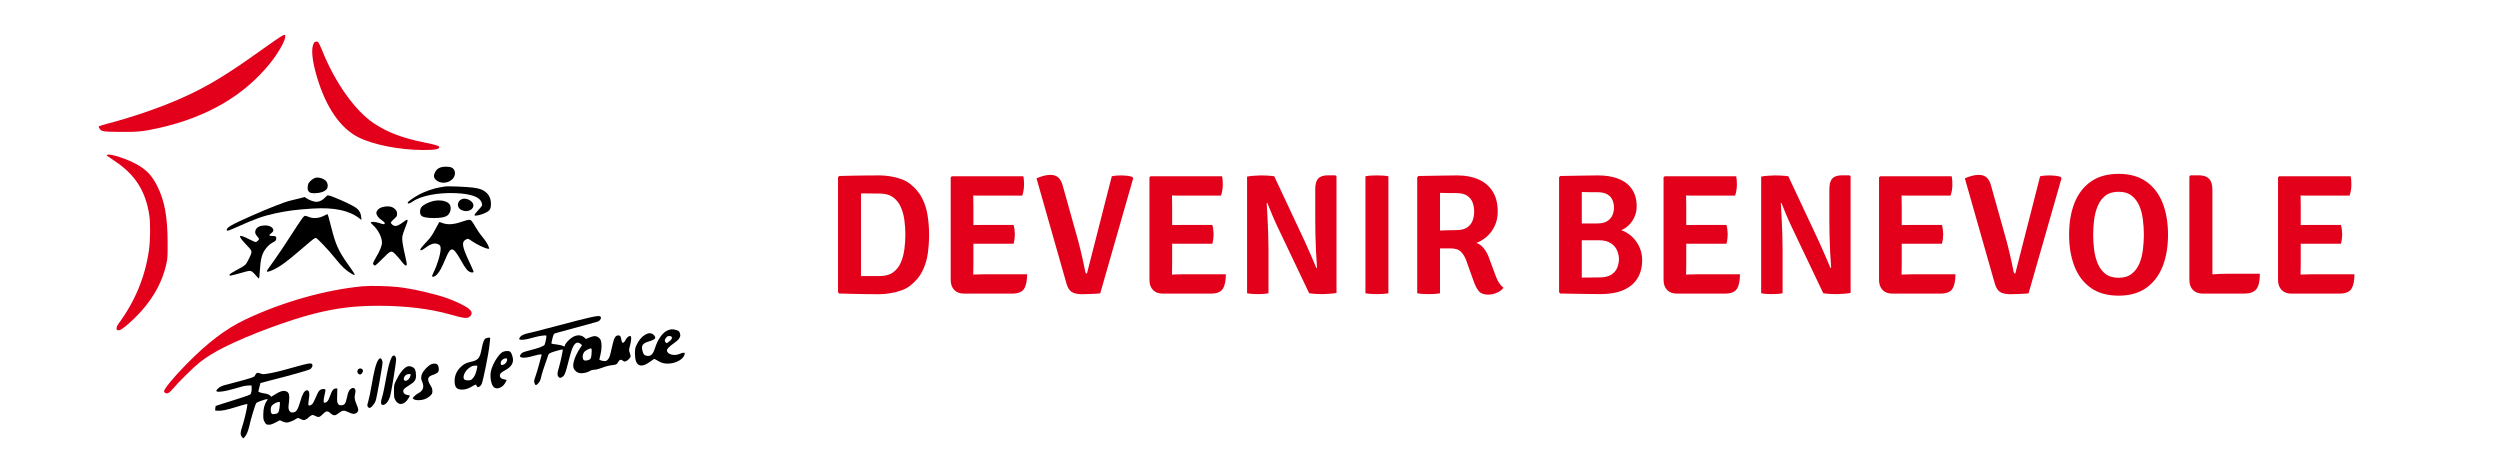
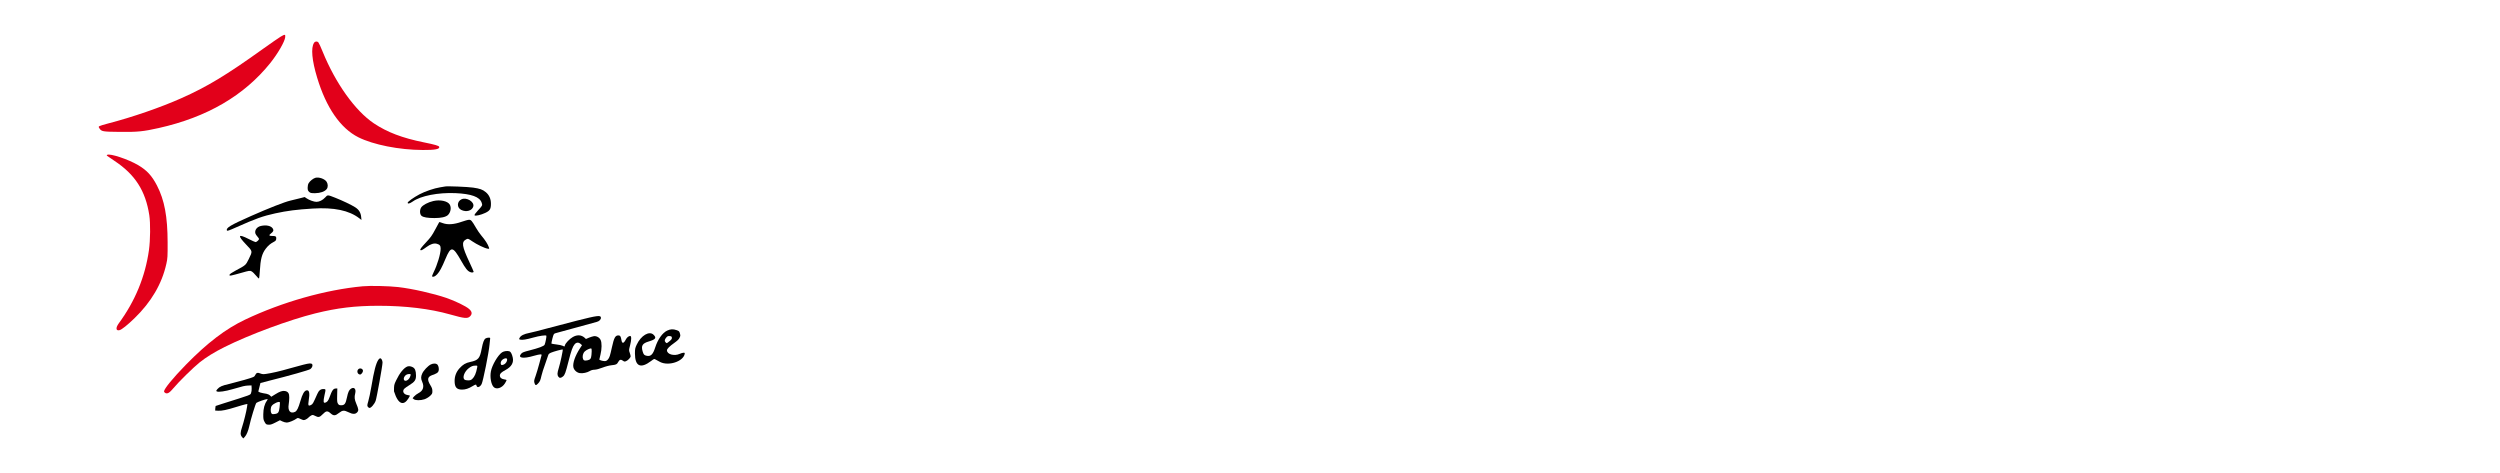
<svg xmlns="http://www.w3.org/2000/svg" width="861" height="163" viewBox="0 0 861 163" fill="none">
  <path d="M96.623 12.649C95.987 13.034 93.255 14.92 90.56 16.845C77.974 25.87 71.373 29.854 62.463 33.819C55.343 36.994 45.451 40.4 37.387 42.479C35.828 42.883 34.404 43.325 34.231 43.441C33.923 43.672 33.923 43.71 34.231 44.191C34.962 45.308 35.309 45.365 41.255 45.423C47.26 45.5 49.396 45.288 54.669 44.095C71.335 40.362 84.094 32.914 93.101 21.694C95.66 18.48 98.047 14.381 98.22 12.842C98.335 11.764 98.162 11.745 96.623 12.649Z" fill="#E2001A" />
  <path d="M108.15 14.766C107.034 16.46 107.419 20.79 109.228 26.756C112.346 37.09 117.253 44.172 123.411 47.271C128.55 49.849 137.46 51.62 145.601 51.658C149.815 51.697 151.547 51.35 151.258 50.562C151.105 50.177 149.834 49.811 145.947 49.022C138.538 47.521 133.342 45.539 128.761 42.479C122.334 38.168 115.579 28.719 111.152 17.865C110.517 16.267 109.844 14.824 109.67 14.631C109.228 14.131 108.516 14.189 108.15 14.766Z" fill="#E2001A" />
  <path d="M36.906 53.333C36.598 53.525 36.559 53.487 39.465 55.43C46.528 60.107 50.127 65.707 51.416 74.098C51.84 76.908 51.782 82.642 51.301 86.126C50.012 95.286 46.548 103.696 40.87 111.413C39.773 112.934 39.908 114.031 41.178 113.704C41.91 113.53 43.911 111.933 46.259 109.662C52.109 104.004 55.785 97.73 57.305 90.802C57.71 89.032 57.748 88.358 57.729 83.47C57.71 74.56 56.651 68.921 54.053 63.879C52.302 60.511 50.608 58.663 47.587 56.874C44.103 54.834 37.849 52.755 36.906 53.333Z" fill="#E2001A" />
-   <path d="M151.701 57.663C150.777 58.009 150.277 58.452 149.815 59.356C149.257 60.434 149.334 61.165 150.085 61.916C151.566 63.398 154.472 63.224 155.935 61.569C157.09 60.242 156.916 58.356 155.55 57.721C154.723 57.316 152.74 57.297 151.701 57.663Z" fill="black" />
  <path d="M108.593 61.242C107.842 61.473 106.765 62.32 106.322 63.051C106.091 63.436 105.956 63.994 105.956 64.629C105.956 65.418 106.052 65.688 106.457 66.073C106.899 66.477 107.111 66.535 108.516 66.535C110.306 66.515 111.845 65.977 112.499 65.13C113 64.514 113 63.436 112.499 62.628C111.884 61.608 109.786 60.877 108.593 61.242Z" fill="black" />
  <path d="M153.298 64.225C153.144 64.264 152.355 64.398 151.566 64.514C149.507 64.841 146.37 65.919 144.484 66.919C142.425 68.016 140.404 69.46 140.404 69.826C140.404 70.287 141.136 70.114 142.117 69.421C144.869 67.439 150.874 66.265 156.859 66.515C162.363 66.766 165.211 67.805 165.885 69.806C166.212 70.73 166.192 70.769 164.537 72.558C163.652 73.52 163.306 74.021 163.46 74.175C163.748 74.463 165.654 74.021 167.116 73.328C168.713 72.578 169.079 72 169.079 70.172C169.079 68.498 168.463 67.131 167.289 66.169C166.192 65.264 165.288 64.957 162.921 64.61C161.093 64.341 153.991 64.052 153.298 64.225Z" fill="black" />
  <path d="M111.999 67.997C111.133 68.94 109.998 69.498 108.997 69.518C108.15 69.518 106.514 68.94 105.591 68.305L104.936 67.862L103.281 68.286C102.377 68.517 100.895 68.882 99.99 69.094C97.989 69.556 92.562 71.692 86.423 74.406C79.341 77.543 77.801 78.466 78.147 79.371C78.244 79.621 78.802 79.429 81.477 78.235C88.039 75.31 90.483 74.425 94.794 73.482C98.951 72.578 102.184 72.173 107.688 71.827C115.021 71.365 120.236 72.462 123.738 75.175L124.489 75.753L124.393 74.771C124.239 73.232 123.642 72.231 122.353 71.403C121.083 70.576 118.003 69.113 115.482 68.113C112.788 67.054 112.846 67.054 111.999 67.997Z" fill="black" />
  <path d="M158.956 68.632C157.34 69.364 157.282 71.5 158.841 72.289C160.592 73.174 162.651 72.558 163.017 71.057C163.383 69.479 160.669 67.843 158.956 68.632Z" fill="black" />
  <path d="M149.257 69.229C147.467 69.633 145.601 70.615 145.062 71.442C144.484 72.308 144.542 73.828 145.196 74.348C145.812 74.848 147.294 75.099 149.623 75.099C151.913 75.099 153.491 74.752 154.241 74.079C155.204 73.193 155.512 71.5 154.896 70.461C154.184 69.248 151.643 68.69 149.257 69.229Z" fill="black" />
-   <path d="M131.648 71.346C130.513 71.654 129.627 72.52 129.627 73.347C129.627 74.136 130.359 75.099 131.513 75.868C132.11 76.253 132.514 76.657 132.514 76.869C132.514 77.312 132.071 77.312 130.724 76.85C129.281 76.35 127.703 76.253 127.703 76.657C127.703 76.773 128.088 77.216 128.55 77.62C130.185 79.063 131.552 81.757 131.552 83.547C131.552 84.606 130.84 86.395 129.55 88.551C128.954 89.551 128.473 90.514 128.473 90.687C128.473 91.052 128.838 91.457 129.165 91.457C129.3 91.457 130.474 90.379 131.783 89.051C134.65 86.164 134.766 86.126 136.248 87.646C136.786 88.204 137.672 89.224 138.191 89.898C139.307 91.322 139.712 91.649 140.039 91.322C140.193 91.168 140.058 90.321 139.558 88.166C138.672 84.355 138.403 82.546 138.557 81.469C138.615 81.007 139.057 79.64 139.538 78.466C140.77 75.406 140.693 75.118 138.98 76.407C137.652 77.408 136.767 77.851 136.113 77.831C135.497 77.812 134.631 77.119 134.631 76.657C134.631 76.484 135.112 75.926 135.689 75.426C136.671 74.56 136.748 74.444 136.748 73.655C136.748 72.982 136.632 72.654 136.151 72.135C135.228 71.076 133.649 70.807 131.648 71.346Z" fill="black" />
-   <path d="M111.441 74.367C109.863 75.195 107.804 75.329 106.437 74.733C105.937 74.521 105.34 74.329 105.109 74.329C104.59 74.348 104.205 74.868 99.913 81.507C97.989 84.49 95.506 88.204 94.371 89.744C92.446 92.4 91.908 93.208 91.908 93.458C91.908 93.785 92.947 93.477 94.544 92.707C96.603 91.707 98.874 90.032 103.07 86.415C106.976 83.066 107.881 82.315 108.439 82.027C108.862 81.815 108.997 81.911 111.133 84.086C112.365 85.337 114.347 87.588 115.559 89.109C117.715 91.803 119.139 93.15 121.006 94.228C122.757 95.248 122.641 94.959 119.601 90.687C116.599 86.434 115.559 84.144 114.155 78.543C113.115 74.444 112.904 73.751 112.73 73.751C112.653 73.771 112.076 74.04 111.441 74.367Z" fill="black" />
  <path d="M158.976 76.388C156.358 77.312 154.203 77.466 152.509 76.85C151.874 76.6 151.316 76.446 151.278 76.484C151.239 76.503 150.623 77.658 149.911 79.005C148.834 81.045 148.314 81.776 146.832 83.355C144.946 85.375 144.523 85.972 144.831 86.164C145.062 86.318 145.639 86.01 146.928 85.048C148.256 84.067 149.449 83.682 150.431 83.951C151.47 84.24 151.759 84.606 151.759 85.645C151.759 87.415 150.604 91.245 149.334 93.785C148.988 94.497 148.757 95.113 148.814 95.19C149.161 95.517 149.854 95.229 150.566 94.459C151.432 93.516 152.163 92.169 153.414 89.166C155.3 84.683 155.954 84.759 158.783 89.744C160.304 92.438 160.996 93.323 161.901 93.689C162.517 93.958 163.113 93.882 163.113 93.554C163.113 93.458 162.478 92.015 161.689 90.34C159.072 84.74 158.86 83.335 160.554 82.431C161.17 82.123 161.247 82.142 162.671 83.124C164.21 84.182 166.885 85.472 167.867 85.626C168.521 85.741 168.54 85.722 168.406 85.279C168.059 84.163 167.135 82.719 165.711 81.045C165.23 80.468 164.422 79.313 163.941 78.466C162.517 76.003 162.228 75.676 161.516 75.695C161.17 75.695 160.034 76.022 158.976 76.388Z" fill="black" />
  <path d="M89.868 77.812C88.501 78.12 87.654 79.236 87.943 80.372C88.001 80.622 88.309 81.103 88.636 81.449C88.944 81.796 89.213 82.181 89.213 82.296C89.213 82.623 88.386 83.374 88.02 83.374C87.866 83.374 86.788 82.893 85.653 82.315C81.977 80.449 81.708 81.007 84.71 84.163C87.077 86.645 87.039 86.415 85.634 89.301C84.652 91.303 84.594 91.36 81.207 93.15C79.88 93.862 79.091 94.401 79.052 94.613C78.975 94.94 79.071 94.959 79.726 94.863C80.13 94.786 81.708 94.382 83.228 93.939C85.865 93.189 86.038 93.169 86.615 93.439C86.962 93.612 87.654 94.266 88.174 94.921C88.79 95.71 89.136 96.018 89.233 95.844C89.29 95.71 89.406 94.594 89.483 93.381C89.714 89.282 90.195 87.415 91.484 85.702C92.331 84.586 93.101 83.932 94.236 83.335C94.968 82.95 95.083 82.796 95.141 82.2C95.198 81.411 94.948 81.257 93.601 81.257C92.62 81.257 92.543 80.987 93.332 80.391C94.178 79.756 94.332 79.294 93.928 78.678C93.312 77.754 91.696 77.408 89.868 77.812Z" fill="black" />
  <path d="M124.912 98.596C112.095 99.79 97.161 104.023 84.402 110.086C77.686 113.28 71.431 118.053 64.003 125.635C59.653 130.081 56.497 133.93 56.497 134.796C56.497 134.988 56.709 135.239 56.978 135.373C57.729 135.7 58.402 135.277 59.769 133.641C61.616 131.428 66.543 126.598 68.737 124.827C70.969 123.037 73.837 121.267 77.378 119.496C86.038 115.185 99.606 110.163 108.574 107.93C116.194 106.044 122.314 105.313 130.378 105.313C139.635 105.313 148.083 106.333 154.953 108.277C160.13 109.739 161.073 109.816 161.959 108.873C162.69 108.084 162.574 107.295 161.554 106.41C160.477 105.448 156.782 103.658 153.78 102.619C149.199 101.06 142.098 99.443 137.133 98.866C133.919 98.5 127.472 98.346 124.912 98.596Z" fill="#E2001A" />
  <path d="M198.812 110.394C195.329 111.279 190.556 112.53 188.228 113.165C185.899 113.8 183.263 114.473 182.358 114.647C180.472 115.012 179.356 115.57 178.971 116.321C178.702 116.821 178.721 116.86 179.183 116.975C179.895 117.148 181.242 116.937 183.628 116.263C185.822 115.647 188.016 115.339 188.17 115.628C188.285 115.821 187.843 118.111 187.573 118.707C187.362 119.208 185.572 119.862 182.262 120.709C180.472 121.151 179.856 121.402 179.529 121.786C178.163 123.307 180.106 123.653 183.878 122.537C184.783 122.268 185.764 122.056 186.072 122.056C186.553 122.056 186.592 122.114 186.476 122.479C186.399 122.729 186.053 124 185.707 125.327C185.36 126.655 184.802 128.503 184.475 129.446C183.917 130.985 183.878 131.236 184.071 131.909C184.34 132.775 184.61 132.833 185.283 132.102C185.957 131.39 186.111 131.043 186.476 129.407C186.65 128.618 187.208 126.848 187.727 125.462C188.228 124.057 188.709 122.672 188.786 122.383C188.882 121.979 189.132 121.729 189.767 121.459C190.691 121.055 193.693 120.247 193.809 120.362C193.943 120.497 192.943 125.173 192.442 126.732C191.903 128.484 191.865 129.119 192.288 129.715C192.673 130.273 193.154 130.254 193.886 129.658C194.54 129.099 194.752 128.522 195.829 124.307C196.753 120.689 197.234 119.362 197.889 118.592C198.466 117.88 199.255 117.822 199.948 118.438L200.448 118.88L199.755 119.939C198.1 122.479 197.196 125.039 197.465 126.444C197.658 127.444 198.639 128.349 199.698 128.503C200.737 128.657 202.219 128.33 203.142 127.772C203.566 127.502 204.162 127.329 204.778 127.329C205.375 127.31 206.433 127.021 207.53 126.598C208.569 126.193 209.859 125.866 210.609 125.789C212.168 125.635 212.476 125.481 212.861 124.75C213.323 123.865 213.804 123.692 214.478 124.192C214.997 124.577 215.113 124.596 215.652 124.365C216.306 124.096 217.191 123.134 217.191 122.691C217.191 122.537 217.056 121.998 216.883 121.498C216.575 120.651 216.575 120.536 216.979 119.034C217.499 117.014 217.518 115.705 217.037 115.705C216.537 115.705 215.882 116.225 215.536 116.917C214.786 118.38 214.227 118.438 214.016 117.071C213.804 115.84 213.592 115.513 212.976 115.513C211.899 115.513 211.475 116.302 210.744 119.612C210.071 122.672 209.917 123.134 209.378 123.788C209.012 124.211 208.723 124.365 208.262 124.365C207.549 124.365 206.414 124.019 206.414 123.807C206.414 123.73 206.587 122.98 206.799 122.152C207.28 120.228 207.319 117.976 206.837 117.052C206.433 116.205 205.394 115.647 204.509 115.782C204.162 115.84 203.393 116.071 202.834 116.302L201.795 116.744L201.372 116.34C200.217 115.301 198.774 115.205 197.254 116.09C196.157 116.706 194.732 118.207 194.559 118.919C194.425 119.439 194.482 119.419 193.789 119.092C193.482 118.938 192.519 118.726 191.634 118.63C190.749 118.515 189.979 118.399 189.921 118.342C189.864 118.284 190.017 117.495 190.248 116.59C190.653 115.051 190.73 114.935 191.288 114.762C192 114.57 204.451 111.163 205.49 110.875C206.414 110.644 207.03 109.989 206.953 109.354C206.857 108.508 205.76 108.642 198.812 110.394ZM203.777 121.017C203.701 122.999 203.547 123.576 202.95 123.884C202.642 124.038 202.084 124.173 201.699 124.173C201.122 124.173 200.987 124.077 200.814 123.634C200.487 122.806 200.737 121.69 201.372 121.055C201.911 120.516 203.239 119.9 203.624 120.016C203.739 120.054 203.797 120.497 203.777 121.017Z" fill="black" />
  <path d="M229.777 113.858C228.161 114.608 226.544 116.879 225.659 119.65C224.889 122.075 224.119 122.826 222.734 122.537C221.829 122.344 221.656 122.133 221.309 120.978C220.751 119.054 221.271 118.245 223.407 117.61C225.793 116.898 226.178 116.379 225.101 115.301C223.638 113.838 220.751 115.532 219.27 118.726C218.75 119.843 218.673 120.17 218.673 121.729C218.692 126.193 220.617 127.079 224.273 124.307C225.293 123.538 225.312 123.518 225.832 123.846C226.101 124.019 226.813 124.404 227.391 124.692C230.258 126.116 235.166 124.538 235.782 121.998C235.878 121.536 235.839 121.478 235.416 121.478C235.146 121.478 234.569 121.652 234.107 121.863C232.183 122.729 229.7 122.037 229.7 120.632C229.7 120.151 230.605 119.246 232.183 118.13C233.164 117.437 233.799 116.86 233.992 116.417C234.377 115.628 234.377 115.628 234.126 114.704C233.953 114.108 233.799 113.973 233.03 113.704C231.798 113.28 230.932 113.319 229.777 113.858ZM231.394 116.302C231.432 116.687 231.259 116.956 230.585 117.495C229.604 118.303 229.623 118.303 229.238 117.899C228.796 117.476 228.853 116.975 229.431 116.282C229.854 115.782 230.066 115.686 230.643 115.744C231.221 115.801 231.336 115.878 231.394 116.302Z" fill="black" />
  <path d="M167.212 116.571C166.674 116.937 166.308 117.957 165.904 120.035C165.269 123.441 164.73 124.077 161.959 124.654C160.342 125 159.457 125.52 158.244 126.848C157.128 128.099 156.57 129.542 156.57 131.216C156.57 133.353 157.282 134.18 159.11 134.18C160.304 134.18 161.362 133.834 162.748 132.987C163.729 132.39 164.075 132.313 164.075 132.717C164.075 132.852 164.21 133.083 164.364 133.218C164.73 133.526 165.48 133.064 165.865 132.294C166.366 131.332 168.386 121.267 168.598 118.649C168.656 117.937 168.752 117.11 168.79 116.802C168.867 116.321 168.829 116.282 168.252 116.282C167.905 116.282 167.443 116.417 167.212 116.571ZM164.345 126.521C163.979 128.541 163.46 129.754 162.632 130.524C162.228 130.889 161.92 131.005 161.208 131.005C160.708 131.005 160.15 130.889 159.976 130.735C159.149 130.062 159.957 127.945 161.439 126.809C162.324 126.136 162.844 125.924 163.729 125.924C164.441 125.905 164.441 125.924 164.345 126.521Z" fill="black" />
  <path d="M172.909 121.344C171.485 122.306 169.445 125.77 169.06 127.925C168.694 129.869 169.118 132.313 169.984 133.256C170.888 134.276 172.89 133.66 173.89 132.044C174.198 131.524 174.468 131.024 174.468 130.928C174.468 130.831 174.121 130.716 173.679 130.658C172.716 130.524 172.158 130.062 172.158 129.35C172.158 128.676 172.659 128.195 174.141 127.406C176.161 126.309 176.989 124.885 176.585 123.114C176.334 121.979 175.911 121.171 175.526 121.017C174.814 120.747 173.563 120.901 172.909 121.344ZM174.66 123.788C174.66 124.769 173.756 125.712 172.832 125.712C172.447 125.712 172.312 125.058 172.582 124.461C173.005 123.518 174.66 122.999 174.66 123.788Z" fill="black" />
-   <path d="M134.843 123.153C134.265 124.307 133.726 126.27 133.188 129.138C132.899 130.581 132.514 132.679 132.302 133.795C132.091 134.911 131.744 136.393 131.513 137.086C130.897 139.01 131.302 139.896 132.533 139.28C133.226 138.914 133.919 137.875 134.323 136.586C134.823 134.969 136.555 124.25 136.421 123.557C136.171 122.229 135.42 122.037 134.843 123.153Z" fill="black" />
  <path d="M130.32 123.884C129.473 125.154 128.838 127.598 127.895 133.179C127.568 135.104 127.087 137.355 126.837 138.183C126.471 139.415 126.433 139.723 126.644 140.05C126.779 140.261 127.029 140.454 127.202 140.492C127.722 140.608 128.954 139.203 129.377 138.029C129.743 137.028 131.744 125.924 131.744 124.866C131.744 124.154 131.34 123.403 130.974 123.403C130.782 123.403 130.493 123.615 130.32 123.884Z" fill="black" />
  <path d="M104.417 125.616C103.416 125.866 101.241 126.463 99.606 126.925C96.43 127.849 93.563 128.503 91.638 128.772C90.772 128.907 90.291 128.868 89.81 128.676C88.732 128.233 88.328 128.33 87.924 129.119C87.578 129.831 87.578 129.831 84.113 130.851C82.208 131.39 79.822 132.025 78.821 132.256C76.531 132.775 75.588 133.179 74.895 133.988C74.414 134.565 74.395 134.642 74.683 134.815C75.222 135.104 77.57 134.777 80.053 134.045C83.748 132.968 84.306 132.833 85.499 132.775L86.615 132.737L86.673 133.737C86.712 134.276 86.615 135.008 86.461 135.373C86.173 136.066 86.731 135.854 76.723 139.01C75.415 139.415 74.318 139.78 74.26 139.819C74.222 139.857 74.183 140.223 74.145 140.646L74.106 141.397L75.145 141.455C76.396 141.532 78.147 141.166 81.4 140.146C82.709 139.742 84.094 139.338 84.498 139.261L85.21 139.126L85.076 140.165C84.883 141.589 83.96 145.323 83.363 147.113C82.728 148.979 82.728 149.768 83.324 150.48L83.786 151L84.364 150.384C84.903 149.807 85.518 148.306 85.846 146.785C86.365 144.322 87.982 139.049 88.29 138.76C88.674 138.433 91.446 137.452 92.023 137.452C92.254 137.452 92.235 137.567 91.908 138.029C91.099 139.164 90.695 140.685 90.676 142.648C90.657 144.264 90.714 144.572 91.138 145.342C91.58 146.131 91.696 146.208 92.446 146.266C93.101 146.324 93.582 146.17 94.833 145.534L96.411 144.726L97.238 145.13C97.7 145.361 98.393 145.534 98.797 145.534C99.471 145.534 101.395 144.745 102.184 144.13C102.531 143.879 102.665 143.899 103.57 144.322C104.494 144.745 104.628 144.765 105.225 144.515C105.571 144.361 106.033 144.053 106.245 143.802C106.457 143.572 106.88 143.244 107.169 143.09C107.669 142.84 107.785 142.859 108.477 143.206C109.671 143.841 110.094 143.745 111.152 142.648C112.307 141.455 112.807 141.397 113.866 142.359C114.886 143.264 115.463 143.244 116.733 142.224C117.946 141.262 118.504 141.224 120.024 141.974C121.448 142.705 122.411 142.705 123.026 141.993C123.565 141.358 123.527 140.973 122.68 138.972C122.083 137.567 122.006 136.759 122.334 135.469C122.718 133.93 121.929 133.122 120.813 133.911C120.197 134.334 119.851 135.123 119.505 136.817C119.043 139.068 118.677 139.569 117.503 139.569C116.887 139.569 116.676 139.472 116.406 139.049C116.118 138.606 116.06 138.164 116.118 136.162L116.175 133.795H115.733C114.79 133.795 114.385 134.334 113.462 136.894C113.058 138.029 112.673 138.472 111.999 138.683C111.364 138.876 111.306 138.221 111.73 136.258C112.249 133.968 112.249 133.988 111.364 133.988C110.421 133.988 109.805 134.469 109.286 135.662C107.804 138.991 107.727 139.164 107.111 139.472C106.187 139.953 106.052 139.665 106.303 138.048C106.765 135.315 106.514 134.199 105.514 134.449C104.763 134.642 104.147 135.739 103.454 138.125C102.762 140.531 102.261 141.551 101.588 141.859C99.99 142.59 99.047 141.455 99.432 139.222C99.528 138.626 99.625 137.586 99.625 136.913C99.644 135.489 99.24 134.873 98.143 134.661C97.277 134.507 96.353 134.815 94.737 135.835L93.428 136.643L92.985 136.201C92.735 135.951 92.196 135.7 91.792 135.623C89.81 135.315 88.925 135.027 88.982 134.757C89.233 133.68 89.675 131.967 89.694 131.909C89.714 131.89 91.099 131.524 92.793 131.101C99.509 129.427 106.418 127.464 106.88 127.117C107.515 126.655 107.804 125.809 107.496 125.424C107.169 125.039 106.572 125.077 104.417 125.616ZM96.392 138.549C96.43 138.645 96.392 139.395 96.295 140.242C96.084 142.07 95.795 142.455 94.544 142.59C93.794 142.686 93.64 142.648 93.447 142.263C93.101 141.609 93.178 140.338 93.582 139.78C94.178 138.953 96.141 138.106 96.392 138.549Z" fill="black" />
  <path d="M148.353 125.52C147.352 126.04 145.889 127.579 145.408 128.657C144.927 129.696 144.927 130.466 145.408 131.505C146.178 133.218 145.716 134.584 144.099 135.412C143.58 135.681 142.906 136.182 142.618 136.528L142.098 137.144L142.521 137.49C143.079 137.933 144.811 137.952 146.178 137.509C146.755 137.317 147.544 136.855 148.045 136.412C148.834 135.681 148.911 135.546 148.911 134.7C148.911 133.949 148.757 133.526 148.199 132.621C147.044 130.735 147.217 129.773 148.834 129.196C150.469 128.599 150.835 128.368 151.047 127.772C151.239 127.156 151.085 126.155 150.72 125.655C150.296 125.116 149.276 125.058 148.353 125.52Z" fill="black" />
-   <path d="M140.212 126.251C138.961 126.829 137.614 128.522 136.421 131.024C135.709 132.506 135.689 132.602 135.689 134.757C135.689 136.759 135.728 137.048 136.171 137.837C137.248 139.761 139.211 139.53 140.616 137.278C140.924 136.797 141.174 136.355 141.174 136.278C141.174 136.22 140.809 136.105 140.366 136.047C138.98 135.854 138.403 134.661 139.307 133.814C139.538 133.583 140.327 133.045 141.078 132.583C142.829 131.505 143.291 130.831 143.272 129.292C143.253 127.656 142.925 126.848 142.117 126.444C141.444 126.097 140.732 126.02 140.212 126.251ZM141.444 128.945C141.482 129.022 141.367 129.465 141.174 129.908C140.578 131.236 139.057 131.62 139.057 130.447C139.057 129.908 139.558 129.196 140.096 128.984C140.616 128.772 141.309 128.753 141.444 128.945Z" fill="black" />
+   <path d="M140.212 126.251C138.961 126.829 137.614 128.522 136.421 131.024C135.709 132.506 135.689 132.602 135.689 134.757C137.248 139.761 139.211 139.53 140.616 137.278C140.924 136.797 141.174 136.355 141.174 136.278C141.174 136.22 140.809 136.105 140.366 136.047C138.98 135.854 138.403 134.661 139.307 133.814C139.538 133.583 140.327 133.045 141.078 132.583C142.829 131.505 143.291 130.831 143.272 129.292C143.253 127.656 142.925 126.848 142.117 126.444C141.444 126.097 140.732 126.02 140.212 126.251ZM141.444 128.945C141.482 129.022 141.367 129.465 141.174 129.908C140.578 131.236 139.057 131.62 139.057 130.447C139.057 129.908 139.558 129.196 140.096 128.984C140.616 128.772 141.309 128.753 141.444 128.945Z" fill="black" />
  <path d="M123.392 127.175C122.757 127.81 123.161 128.984 124.027 128.984C124.412 128.984 125.009 128.214 125.009 127.733C125.009 126.963 123.969 126.598 123.392 127.175Z" fill="black" />
-   <path d="M319.976 80.852C319.976 83.153 319.818 85.365 319.504 87.489C319.189 89.593 318.57 91.57 317.645 93.418C316.741 95.248 315.364 96.89 313.515 98.345C312.63 99.053 311.568 99.623 310.329 100.056C309.09 100.489 307.822 100.803 306.524 101C305.226 101.216 304.036 101.325 302.954 101.325C301.322 101.325 299.768 101.315 298.293 101.295C296.818 101.275 295.333 101.246 293.839 101.207C292.344 101.167 290.741 101.128 289.03 101.089L288.617 100.675V61.028L289.03 60.614C290.722 60.556 292.315 60.516 293.809 60.496C295.304 60.457 296.789 60.438 298.264 60.438C299.758 60.418 301.322 60.408 302.954 60.408C304.036 60.408 305.226 60.506 306.524 60.703C307.841 60.9 309.12 61.224 310.359 61.676C311.598 62.109 312.65 62.679 313.515 63.388C315.344 64.843 316.711 66.495 317.616 68.344C318.54 70.172 319.16 72.149 319.474 74.273C319.809 76.377 319.976 78.57 319.976 80.852ZM311.804 80.852C311.804 79.219 311.696 77.567 311.48 75.895C311.263 74.224 310.85 72.7 310.241 71.323C309.651 69.927 308.766 68.806 307.586 67.96C306.425 67.095 304.882 66.662 302.954 66.662C301.833 66.662 300.771 66.652 299.768 66.632C298.785 66.613 297.703 66.603 296.523 66.603V95.07C297.703 95.051 298.785 95.051 299.768 95.07C300.771 95.07 301.833 95.07 302.954 95.07C304.882 95.07 306.425 94.648 307.586 93.802C308.766 92.937 309.651 91.806 310.241 90.409C310.85 88.993 311.263 87.45 311.48 85.778C311.696 84.106 311.804 82.464 311.804 80.852ZM327.422 61.087L327.805 60.703H335.18V67.193C335.18 68.019 335.19 68.727 335.21 69.317C335.229 69.907 335.239 70.605 335.239 71.412V90.911C335.239 91.56 335.229 92.16 335.21 92.71C335.19 93.242 335.18 93.851 335.18 94.54V101.118H331.965C330.549 101.118 329.438 100.695 328.631 99.85C327.825 99.004 327.422 97.853 327.422 96.398V61.087ZM349.075 77.459C349.232 77.951 349.34 78.511 349.399 79.141C349.478 79.75 349.517 80.271 349.517 80.704C349.517 81.156 349.478 81.687 349.399 82.297C349.34 82.887 349.232 83.438 349.075 83.949H339.074C338.602 83.949 337.963 83.949 337.157 83.949C336.35 83.929 335.524 83.919 334.679 83.919C333.833 83.9 333.105 83.88 332.496 83.861V77.547C333.105 77.528 333.833 77.518 334.679 77.518C335.524 77.498 336.35 77.489 337.157 77.489C337.963 77.469 338.602 77.459 339.074 77.459H349.075ZM352.438 60.703C352.556 61.293 352.625 61.853 352.644 62.385C352.664 62.896 352.674 63.378 352.674 63.83C352.674 64.282 352.625 64.833 352.526 65.482C352.428 66.131 352.271 66.76 352.054 67.37H339.074C338.602 67.37 337.963 67.37 337.157 67.37C336.35 67.35 335.524 67.331 334.679 67.311C333.833 67.291 333.105 67.272 332.496 67.252V60.703H352.438ZM353.736 94.451C353.736 96.713 353.382 98.394 352.674 99.496C351.985 100.577 350.609 101.118 348.544 101.118H332.496V94.716C333.617 94.657 334.698 94.599 335.741 94.54C336.803 94.481 337.993 94.451 339.31 94.451H353.736ZM382.902 60.703C383.452 60.585 384.023 60.506 384.613 60.467C385.222 60.428 385.793 60.408 386.324 60.408C386.835 60.408 387.435 60.447 388.123 60.526C388.831 60.605 389.441 60.733 389.952 60.91L390.277 61.382L378.919 101.03C377.995 101.128 376.982 101.197 375.881 101.236C374.779 101.295 373.717 101.325 372.695 101.325C371.18 101.325 370 101.079 369.155 100.587C368.329 100.076 367.709 99.102 367.296 97.666L356.971 61.411C357.718 61.096 358.495 60.821 359.302 60.585C360.108 60.349 360.934 60.231 361.78 60.231C362.92 60.231 363.825 60.536 364.494 61.145C365.182 61.755 365.703 62.748 366.057 64.125L371.367 83.094C371.662 84.156 371.947 85.286 372.223 86.486C372.518 87.686 372.793 88.885 373.049 90.085C373.324 91.285 373.56 92.435 373.757 93.537C373.855 93.989 374.052 94.215 374.347 94.215L382.902 60.703ZM395.871 61.087L396.254 60.703H403.629V67.193C403.629 68.019 403.639 68.727 403.659 69.317C403.679 69.907 403.688 70.605 403.688 71.412V90.911C403.688 91.56 403.679 92.16 403.659 92.71C403.639 93.242 403.629 93.851 403.629 94.54V101.118H400.414C398.998 101.118 397.887 100.695 397.08 99.85C396.274 99.004 395.871 97.853 395.871 96.398V61.087ZM417.524 77.459C417.681 77.951 417.789 78.511 417.848 79.141C417.927 79.75 417.966 80.271 417.966 80.704C417.966 81.156 417.927 81.687 417.848 82.297C417.789 82.887 417.681 83.438 417.524 83.949H407.523C407.051 83.949 406.412 83.949 405.606 83.949C404.8 83.929 403.974 83.919 403.128 83.919C402.282 83.9 401.555 83.88 400.945 83.861V77.547C401.555 77.528 402.282 77.518 403.128 77.518C403.974 77.498 404.8 77.489 405.606 77.489C406.412 77.469 407.051 77.459 407.523 77.459H417.524ZM420.887 60.703C421.005 61.293 421.074 61.853 421.093 62.385C421.113 62.896 421.123 63.378 421.123 63.83C421.123 64.282 421.074 64.833 420.975 65.482C420.877 66.131 420.72 66.76 420.503 67.37H407.523C407.051 67.37 406.412 67.37 405.606 67.37C404.8 67.35 403.974 67.331 403.128 67.311C402.282 67.291 401.555 67.272 400.945 67.252V60.703H420.887ZM422.185 94.451C422.185 96.713 421.831 98.394 421.123 99.496C420.435 100.577 419.058 101.118 416.993 101.118H400.945V94.716C402.066 94.657 403.148 94.599 404.19 94.54C405.252 94.481 406.442 94.451 407.759 94.451H422.185ZM429.491 60.821C430.121 60.683 430.917 60.585 431.881 60.526C432.864 60.447 433.631 60.408 434.182 60.408C434.732 60.408 435.44 60.428 436.306 60.467C437.171 60.506 438.017 60.585 438.843 60.703L436.807 69.789L436.247 69.936C436.365 71.471 436.463 73.191 436.542 75.099C436.64 77.007 436.719 78.924 436.778 80.852C436.837 82.759 436.866 84.49 436.866 86.043V101C436.217 101.118 435.578 101.197 434.949 101.236C434.319 101.275 433.759 101.295 433.267 101.295C432.776 101.295 432.176 101.275 431.468 101.236C430.779 101.197 430.121 101.118 429.491 101V60.821ZM439.993 78.138C439.285 76.643 438.636 75.188 438.046 73.772C437.456 72.356 436.925 71.048 436.453 69.848L432.766 65.541L438.843 60.703L449.551 83.536C450.299 85.168 450.997 86.751 451.646 88.285C452.295 89.8 452.865 91.137 453.357 92.297L457.339 96.546L450.879 101L439.993 78.138ZM460.289 60.733V100.882C459.66 101.02 458.854 101.118 457.87 101.177C456.907 101.256 456.12 101.295 455.51 101.295C454.92 101.295 454.212 101.275 453.386 101.236C452.56 101.197 451.724 101.118 450.879 101L452.973 92.356L453.593 92.209C453.455 90.498 453.337 88.649 453.239 86.663C453.14 84.677 453.072 82.749 453.032 80.881C452.993 79.013 452.973 77.4 452.973 76.043V65.216C452.973 63.466 453.308 62.227 453.976 61.499C454.665 60.752 455.786 60.379 457.339 60.379H459.906L460.289 60.733ZM470.259 60.703C470.849 60.585 471.518 60.506 472.265 60.467C473.032 60.428 473.671 60.408 474.182 60.408C474.753 60.408 475.392 60.428 476.1 60.467C476.828 60.506 477.516 60.585 478.165 60.703V101C477.516 101.118 476.828 101.197 476.1 101.236C475.392 101.275 474.753 101.295 474.182 101.295C473.671 101.295 473.032 101.275 472.265 101.236C471.518 101.197 470.849 101.118 470.259 101V60.703ZM515.818 72.886C515.818 74.735 515.464 76.387 514.756 77.843C514.068 79.298 513.163 80.517 512.042 81.501C510.921 82.484 509.731 83.202 508.472 83.654C509.515 84.028 510.39 84.686 511.098 85.63C511.826 86.555 512.406 87.636 512.838 88.876L515.021 94.775C515.395 95.818 515.798 96.683 516.231 97.371C516.683 98.06 517.204 98.64 517.794 99.112C517.283 99.8 516.526 100.371 515.523 100.823C514.54 101.256 513.527 101.472 512.484 101.472C511.049 101.472 509.997 101.079 509.328 100.292C508.659 99.505 508.05 98.335 507.499 96.781L504.991 89.76C504.578 88.581 503.988 87.587 503.221 86.781C502.454 85.955 501.225 85.542 499.534 85.542H492.719V79.524C493.526 79.485 494.489 79.445 495.61 79.406C496.751 79.347 497.852 79.308 498.914 79.288C499.976 79.268 500.793 79.258 501.363 79.258C503.074 79.258 504.382 78.954 505.286 78.344C506.191 77.715 506.82 76.918 507.174 75.954C507.528 74.971 507.705 73.948 507.705 72.886C507.705 71.766 507.528 70.723 507.174 69.76C506.82 68.796 506.191 68.009 505.286 67.4C504.382 66.79 503.074 66.485 501.363 66.485C500.655 66.485 499.809 66.485 498.826 66.485C497.843 66.465 496.879 66.446 495.935 66.426V101C495.306 101.118 494.627 101.197 493.899 101.236C493.191 101.275 492.552 101.295 491.982 101.295C491.49 101.295 490.871 101.275 490.123 101.236C489.376 101.197 488.698 101.118 488.088 101V61.028L488.501 60.614C490.861 60.575 493.152 60.536 495.374 60.496C497.616 60.438 499.799 60.408 501.923 60.408C504.657 60.408 507.066 60.86 509.151 61.765C511.236 62.67 512.868 64.046 514.048 65.895C515.228 67.744 515.818 70.074 515.818 72.886ZM537.36 60.614C539.622 60.575 541.834 60.536 543.998 60.496C546.181 60.438 548.285 60.408 550.311 60.408C553.123 60.408 555.522 60.811 557.509 61.617C559.515 62.424 561.039 63.623 562.081 65.216C563.143 66.79 563.674 68.757 563.674 71.117C563.674 72.572 563.34 73.939 562.671 75.217C562.022 76.476 561.137 77.518 560.016 78.344C558.895 79.17 557.627 79.662 556.211 79.819V78.904C557.823 78.963 559.338 79.485 560.754 80.468C562.189 81.432 563.35 82.71 564.235 84.303C565.12 85.896 565.562 87.646 565.562 89.554C565.562 92.032 565.012 94.146 563.91 95.897C562.829 97.647 561.216 98.984 559.072 99.909C556.929 100.833 554.293 101.295 551.166 101.295C548.826 101.295 546.525 101.266 544.263 101.207C542.021 101.167 539.72 101.128 537.36 101.089L536.947 100.675V61.028L537.36 60.614ZM544.765 95.602C545.866 95.582 546.928 95.572 547.951 95.572C548.993 95.552 549.937 95.543 550.783 95.543C552.651 95.543 554.067 95.208 555.031 94.54C556.014 93.851 556.683 93.015 557.037 92.032C557.391 91.049 557.568 90.105 557.568 89.2C557.568 88.276 557.361 87.322 556.948 86.338C556.555 85.335 555.847 84.49 554.824 83.802C553.821 83.094 552.405 82.74 550.576 82.74H541.726V76.957H549.957C551.53 76.957 552.74 76.682 553.585 76.132C554.431 75.561 555.021 74.863 555.355 74.037C555.69 73.211 555.857 72.375 555.857 71.529C555.857 70.664 555.699 69.828 555.385 69.022C555.07 68.196 554.49 67.517 553.644 66.987C552.799 66.456 551.589 66.19 550.016 66.19C549.347 66.19 548.511 66.19 547.508 66.19C546.525 66.17 545.61 66.151 544.765 66.131V95.602ZM572.929 61.087L573.312 60.703H580.687V67.193C580.687 68.019 580.697 68.727 580.717 69.317C580.736 69.907 580.746 70.605 580.746 71.412V90.911C580.746 91.56 580.736 92.16 580.717 92.71C580.697 93.242 580.687 93.851 580.687 94.54V101.118H577.472C576.056 101.118 574.944 100.695 574.138 99.85C573.332 99.004 572.929 97.853 572.929 96.398V61.087ZM594.582 77.459C594.739 77.951 594.847 78.511 594.906 79.141C594.985 79.75 595.024 80.271 595.024 80.704C595.024 81.156 594.985 81.687 594.906 82.297C594.847 82.887 594.739 83.438 594.582 83.949H584.581C584.109 83.949 583.47 83.949 582.664 83.949C581.857 83.929 581.031 83.919 580.186 83.919C579.34 83.9 578.612 83.88 578.003 83.861V77.547C578.612 77.528 579.34 77.518 580.186 77.518C581.031 77.498 581.857 77.489 582.664 77.489C583.47 77.469 584.109 77.459 584.581 77.459H594.582ZM597.945 60.703C598.063 61.293 598.131 61.853 598.151 62.385C598.171 62.896 598.181 63.378 598.181 63.83C598.181 64.282 598.131 64.833 598.033 65.482C597.935 66.131 597.777 66.76 597.561 67.37H584.581C584.109 67.37 583.47 67.37 582.664 67.37C581.857 67.35 581.031 67.331 580.186 67.311C579.34 67.291 578.612 67.272 578.003 67.252V60.703H597.945ZM599.243 94.451C599.243 96.713 598.889 98.394 598.181 99.496C597.492 100.577 596.116 101.118 594.051 101.118H578.003V94.716C579.124 94.657 580.205 94.599 581.248 94.54C582.31 94.481 583.499 94.451 584.817 94.451H599.243ZM606.549 60.821C607.178 60.683 607.975 60.585 608.938 60.526C609.922 60.447 610.689 60.408 611.239 60.408C611.79 60.408 612.498 60.428 613.363 60.467C614.229 60.506 615.074 60.585 615.9 60.703L613.865 69.789L613.304 69.936C613.422 71.471 613.521 73.191 613.599 75.099C613.698 77.007 613.776 78.924 613.835 80.852C613.894 82.759 613.924 84.49 613.924 86.043V101C613.275 101.118 612.636 101.197 612.006 101.236C611.377 101.275 610.817 101.295 610.325 101.295C609.833 101.295 609.233 101.275 608.525 101.236C607.837 101.197 607.178 101.118 606.549 101V60.821ZM617.051 78.138C616.343 76.643 615.694 75.188 615.104 73.772C614.514 72.356 613.983 71.048 613.511 69.848L609.823 65.541L615.9 60.703L626.609 83.536C627.356 85.168 628.054 86.751 628.703 88.285C629.352 89.8 629.923 91.137 630.414 92.297L634.397 96.546L627.936 101L617.051 78.138ZM637.347 60.733V100.882C636.718 101.02 635.911 101.118 634.928 101.177C633.964 101.256 633.178 101.295 632.568 101.295C631.978 101.295 631.27 101.275 630.444 101.236C629.618 101.197 628.782 101.118 627.936 101L630.031 92.356L630.65 92.209C630.513 90.498 630.395 88.649 630.296 86.663C630.198 84.677 630.129 82.749 630.09 80.881C630.051 79.013 630.031 77.4 630.031 76.043V65.216C630.031 63.466 630.365 62.227 631.034 61.499C631.722 60.752 632.843 60.379 634.397 60.379H636.963L637.347 60.733ZM647.139 61.087L647.523 60.703H654.898V67.193C654.898 68.019 654.908 68.727 654.927 69.317C654.947 69.907 654.957 70.605 654.957 71.412V90.911C654.957 91.56 654.947 92.16 654.927 92.71C654.908 93.242 654.898 93.851 654.898 94.54V101.118H651.682C650.266 101.118 649.155 100.695 648.349 99.85C647.543 99.004 647.139 97.853 647.139 96.398V61.087ZM668.792 77.459C668.95 77.951 669.058 78.511 669.117 79.141C669.196 79.75 669.235 80.271 669.235 80.704C669.235 81.156 669.196 81.687 669.117 82.297C669.058 82.887 668.95 83.438 668.792 83.949H658.792C658.32 83.949 657.681 83.949 656.874 83.949C656.068 83.929 655.242 83.919 654.396 83.919C653.551 83.9 652.823 83.88 652.213 83.861V77.547C652.823 77.528 653.551 77.518 654.396 77.518C655.242 77.498 656.068 77.489 656.874 77.489C657.681 77.469 658.32 77.459 658.792 77.459H668.792ZM672.155 60.703C672.273 61.293 672.342 61.853 672.362 62.385C672.382 62.896 672.391 63.378 672.391 63.83C672.391 64.282 672.342 64.833 672.244 65.482C672.146 66.131 671.988 66.76 671.772 67.37H658.792C658.32 67.37 657.681 67.37 656.874 67.37C656.068 67.35 655.242 67.331 654.396 67.311C653.551 67.291 652.823 67.272 652.213 67.252V60.703H672.155ZM673.453 94.451C673.453 96.713 673.099 98.394 672.391 99.496C671.703 100.577 670.326 101.118 668.261 101.118H652.213V94.716C653.334 94.657 654.416 94.599 655.458 94.54C656.52 94.481 657.71 94.451 659.028 94.451H673.453ZM702.619 60.703C703.17 60.585 703.74 60.506 704.33 60.467C704.94 60.428 705.51 60.408 706.041 60.408C706.553 60.408 707.152 60.447 707.841 60.526C708.549 60.605 709.158 60.733 709.67 60.91L709.994 61.382L698.637 101.03C697.712 101.128 696.7 101.197 695.598 101.236C694.497 101.295 693.435 101.325 692.412 101.325C690.898 101.325 689.718 101.079 688.872 100.587C688.046 100.076 687.427 99.102 687.014 97.666L676.689 61.411C677.436 61.096 678.213 60.821 679.019 60.585C679.826 60.349 680.652 60.231 681.497 60.231C682.638 60.231 683.543 60.536 684.211 61.145C684.9 61.755 685.421 62.748 685.775 64.125L691.085 83.094C691.38 84.156 691.665 85.286 691.94 86.486C692.235 87.686 692.511 88.885 692.766 90.085C693.042 91.285 693.278 92.435 693.474 93.537C693.573 93.989 693.769 94.215 694.064 94.215L702.619 60.703ZM720.884 80.822C720.884 82.494 720.993 84.195 721.209 85.925C721.425 87.656 721.838 89.259 722.448 90.734C723.058 92.209 723.933 93.399 725.073 94.303C726.234 95.208 727.758 95.66 729.646 95.66C731.514 95.66 733.019 95.208 734.159 94.303C735.32 93.399 736.205 92.209 736.814 90.734C737.424 89.259 737.827 87.656 738.024 85.925C738.24 84.195 738.348 82.494 738.348 80.822C738.348 79.15 738.24 77.459 738.024 75.748C737.827 74.017 737.424 72.424 736.814 70.969C736.205 69.494 735.32 68.304 734.159 67.4C733.019 66.495 731.514 66.043 729.646 66.043C727.758 66.043 726.234 66.495 725.073 67.4C723.933 68.304 723.058 69.494 722.448 70.969C721.838 72.424 721.425 74.017 721.209 75.748C720.993 77.459 720.884 79.15 720.884 80.822ZM712.595 80.822C712.595 76.731 713.205 73.113 714.424 69.966C715.663 66.819 717.541 64.351 720.058 62.562C722.595 60.772 725.791 59.877 729.646 59.877C733.52 59.877 736.716 60.782 739.233 62.591C741.751 64.381 743.619 66.849 744.838 69.996C746.058 73.142 746.667 76.751 746.667 80.822C746.667 84.932 746.048 88.571 744.809 91.737C743.57 94.884 741.692 97.352 739.174 99.141C736.677 100.931 733.501 101.826 729.646 101.826C725.772 101.826 722.566 100.921 720.029 99.112C717.512 97.303 715.643 94.825 714.424 91.678C713.205 88.512 712.595 84.893 712.595 80.822ZM761.955 101.118H758.621C757.225 101.118 756.104 100.705 755.258 99.879C754.432 99.033 754.019 97.863 754.019 96.368V60.762L754.403 60.379H757.353C758.907 60.379 760.057 60.782 760.804 61.588C761.571 62.375 761.955 63.643 761.955 65.394V101.118ZM778.298 94.274C778.298 96.831 777.885 98.611 777.059 99.614C776.233 100.616 774.856 101.118 772.929 101.118H758.621L754.432 95.365C756.635 94.972 758.867 94.697 761.129 94.54C763.41 94.362 765.475 94.274 767.324 94.274H778.298ZM784.556 61.087L784.94 60.703H792.315V67.193C792.315 68.019 792.325 68.727 792.344 69.317C792.364 69.907 792.374 70.605 792.374 71.412V90.911C792.374 91.56 792.364 92.16 792.344 92.71C792.325 93.242 792.315 93.851 792.315 94.54V101.118H789.099C787.683 101.118 786.572 100.695 785.766 99.85C784.96 99.004 784.556 97.853 784.556 96.398V61.087ZM806.209 77.459C806.367 77.951 806.475 78.511 806.534 79.141C806.613 79.75 806.652 80.271 806.652 80.704C806.652 81.156 806.613 81.687 806.534 82.297C806.475 82.887 806.367 83.438 806.209 83.949H796.209C795.737 83.949 795.098 83.949 794.291 83.949C793.485 83.929 792.659 83.919 791.813 83.919C790.968 83.9 790.24 83.88 789.63 83.861V77.547C790.24 77.528 790.968 77.518 791.813 77.518C792.659 77.498 793.485 77.489 794.291 77.489C795.098 77.469 795.737 77.459 796.209 77.459H806.209ZM809.572 60.703C809.69 61.293 809.759 61.853 809.779 62.385C809.799 62.896 809.808 63.378 809.808 63.83C809.808 64.282 809.759 64.833 809.661 65.482C809.563 66.131 809.405 66.76 809.189 67.37H796.209C795.737 67.37 795.098 67.37 794.291 67.37C793.485 67.35 792.659 67.331 791.813 67.311C790.968 67.291 790.24 67.272 789.63 67.252V60.703H809.572ZM810.87 94.451C810.87 96.713 810.516 98.394 809.808 99.496C809.12 100.577 807.743 101.118 805.678 101.118H789.63V94.716C790.751 94.657 791.833 94.599 792.875 94.54C793.937 94.481 795.127 94.451 796.445 94.451H810.87Z" fill="#E2001A" />
</svg>